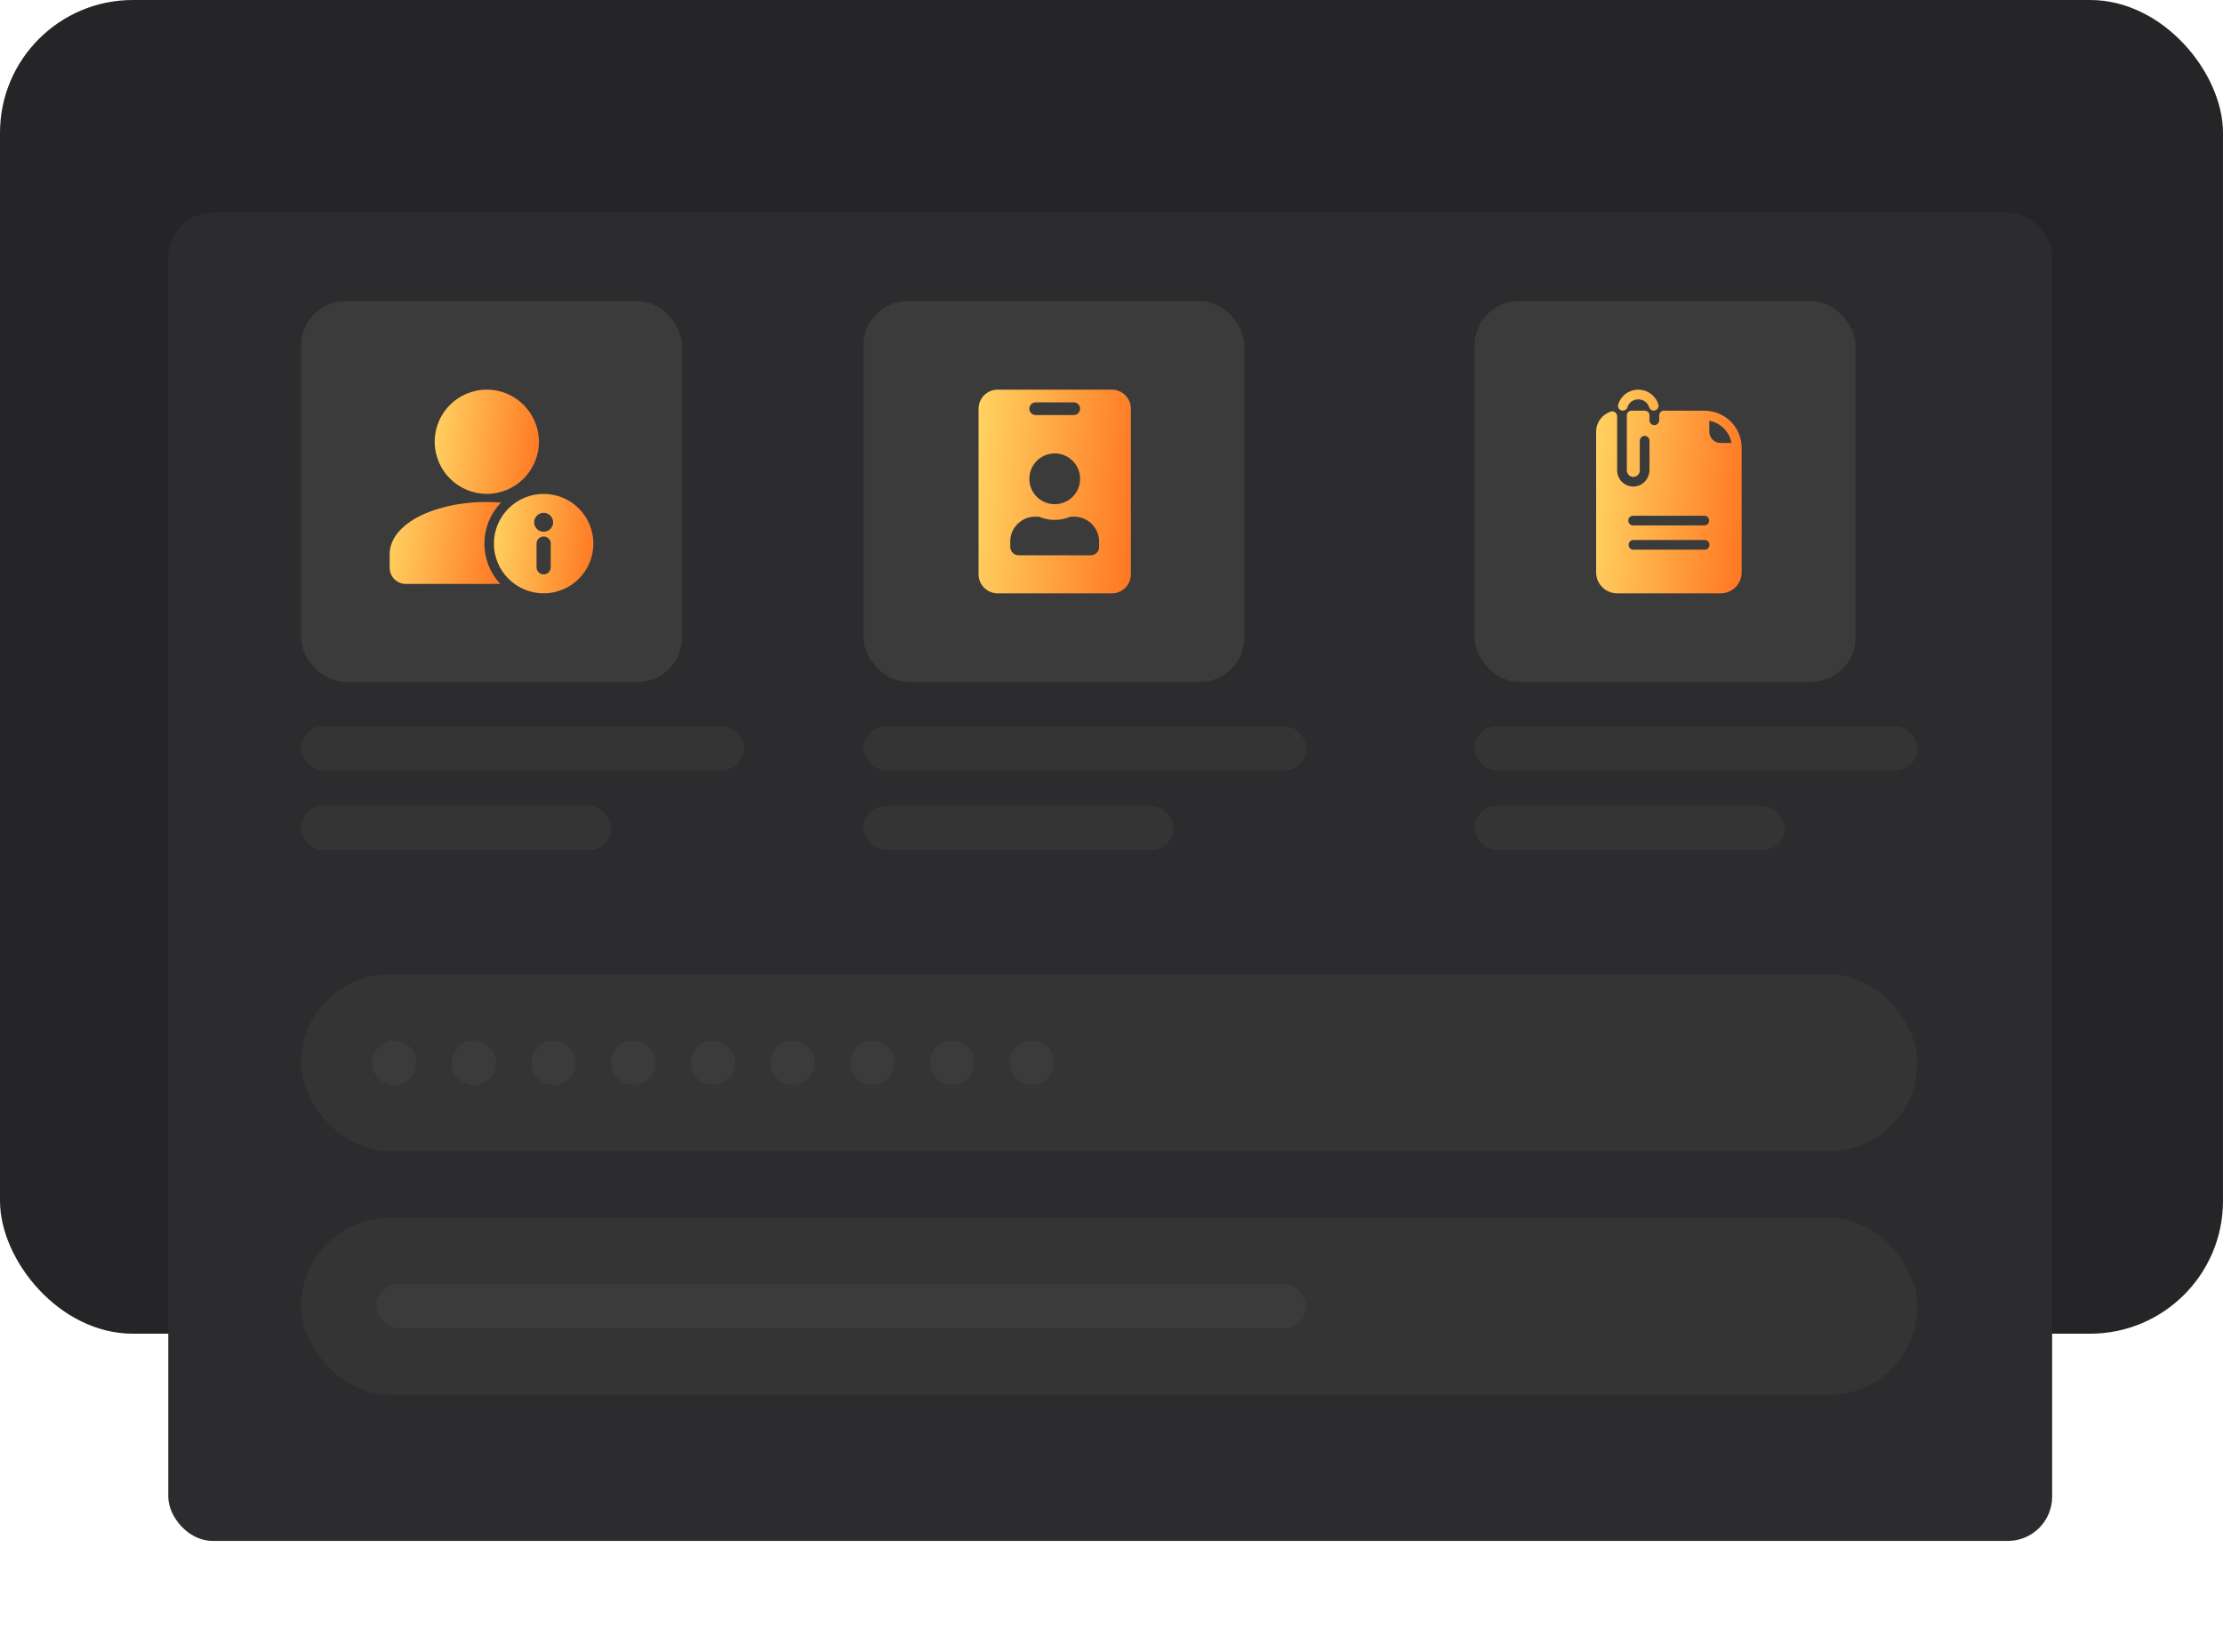
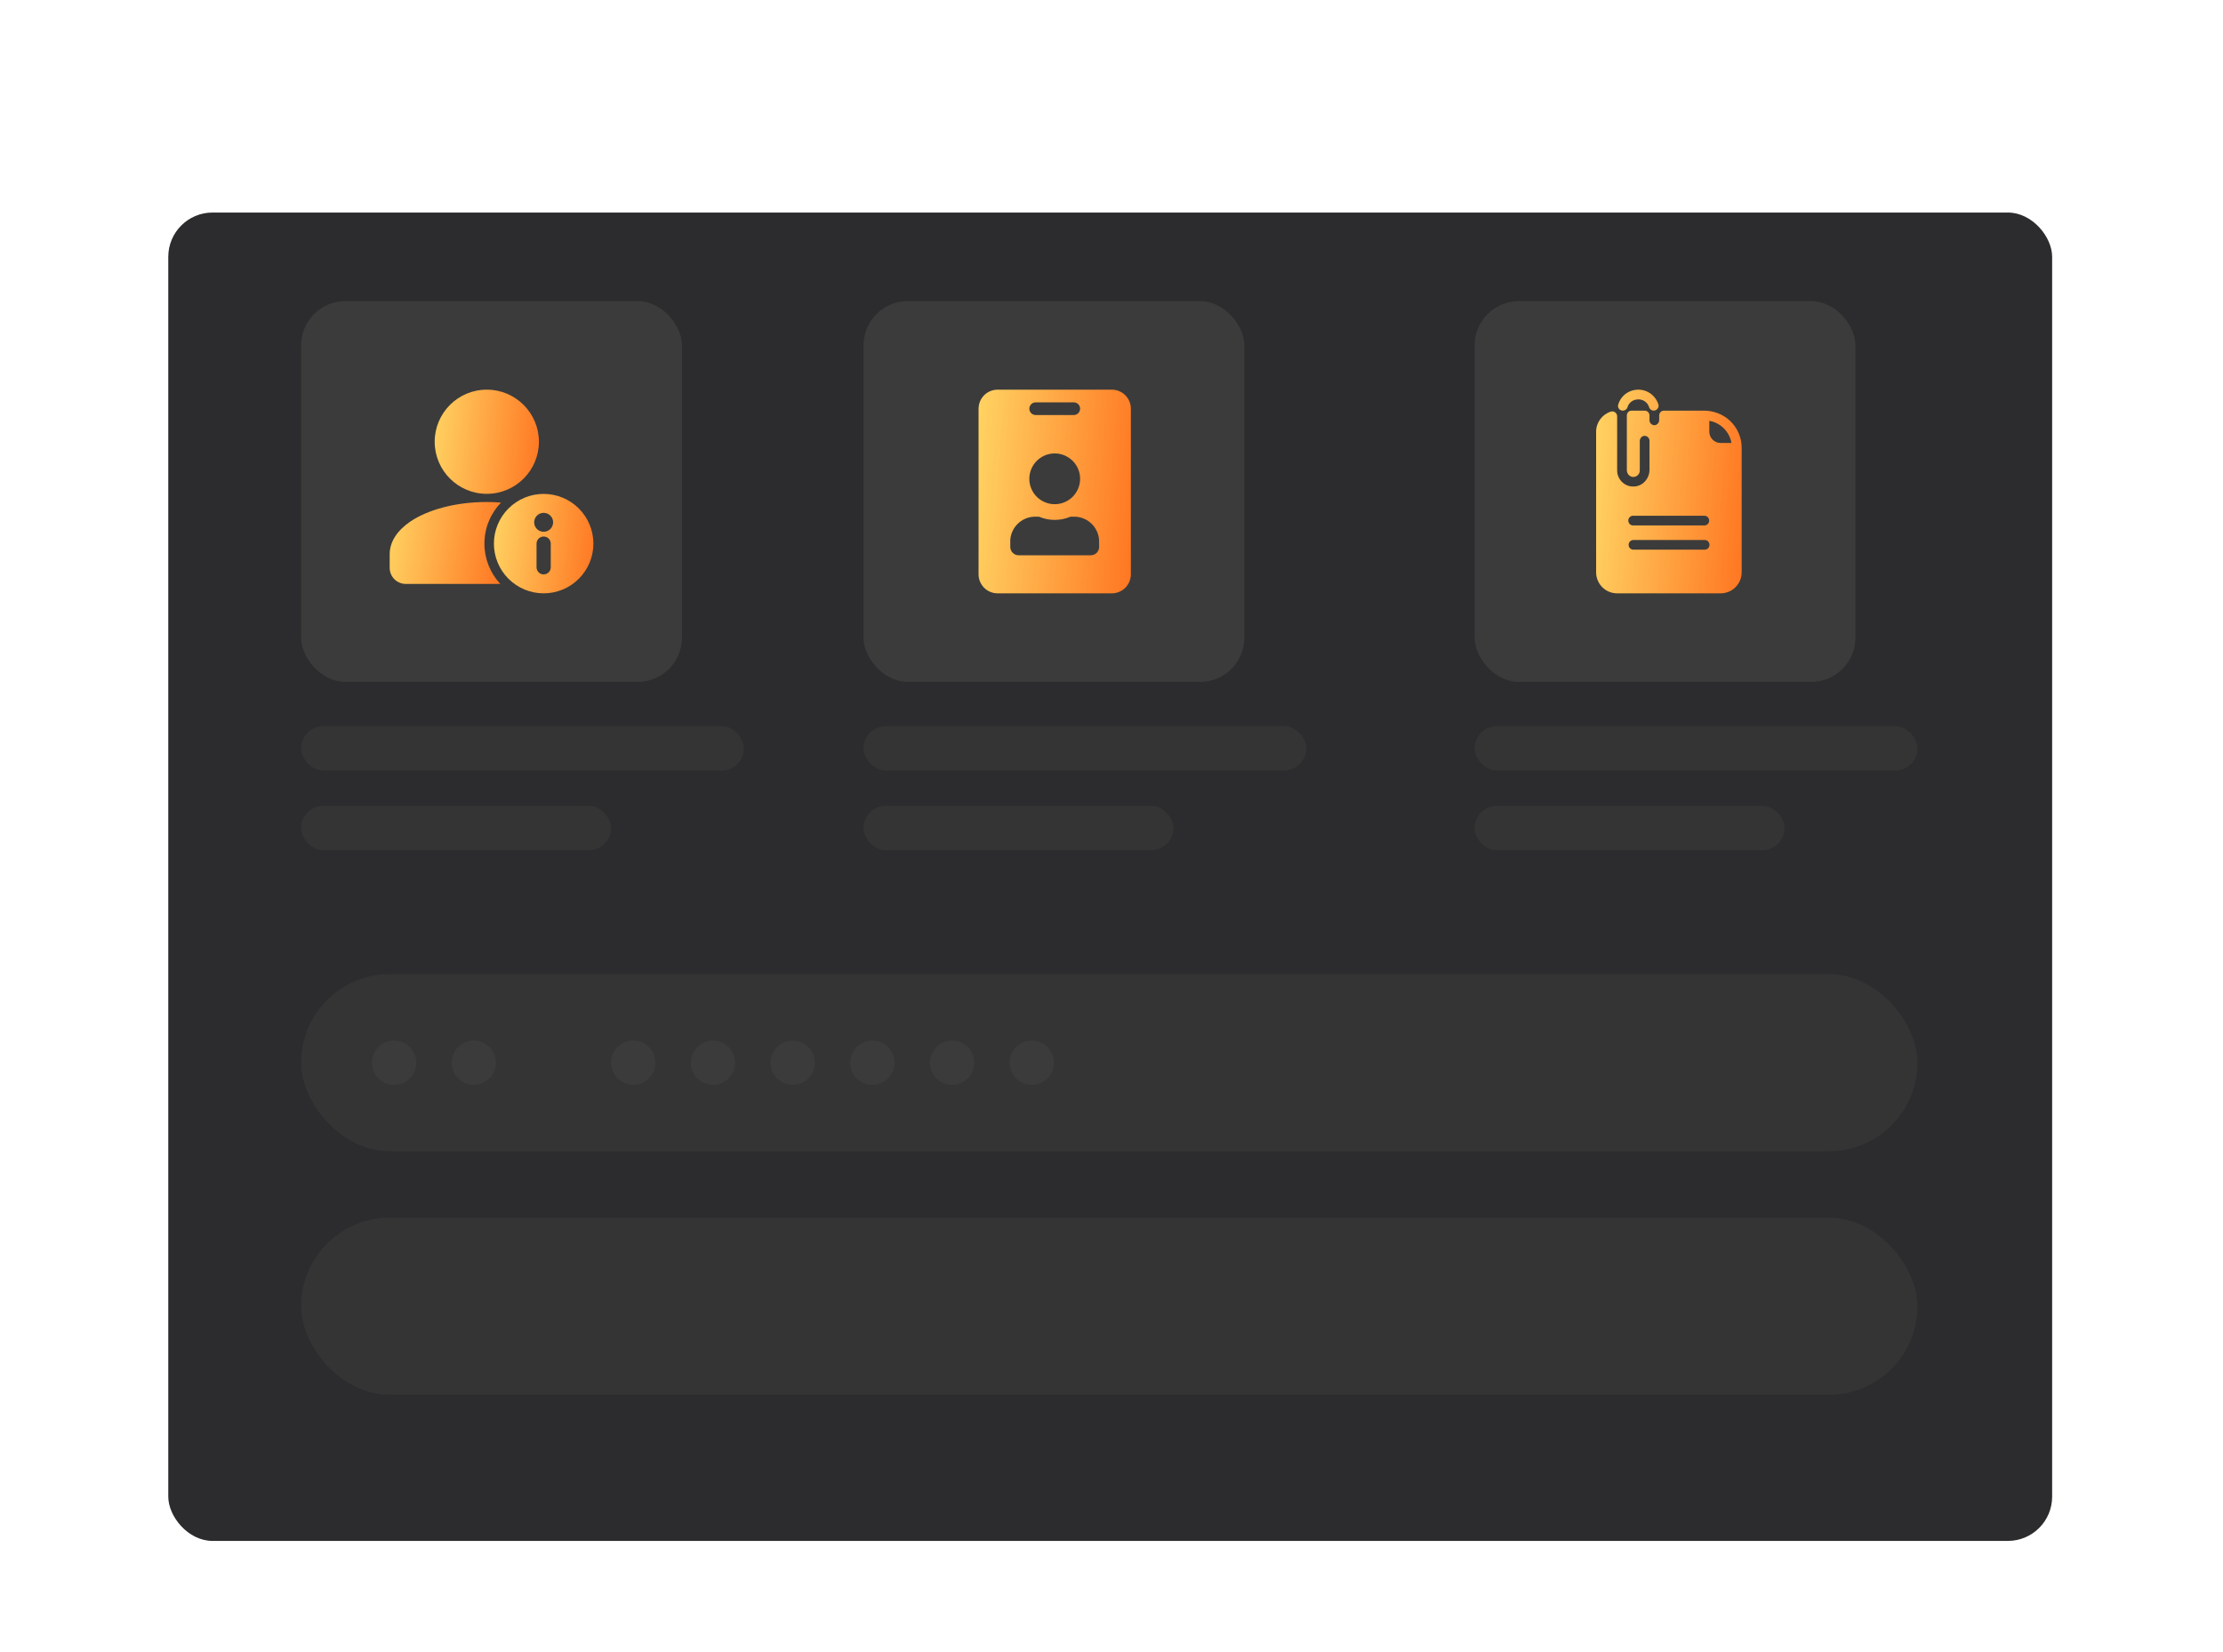
<svg xmlns="http://www.w3.org/2000/svg" width="502" height="373" viewBox="0 0 502 373" fill="none">
-   <rect width="502" height="301.2" rx="30" fill="#252527" />
  <g filter="url(#filter0_d_1_8872)">
    <rect x="38" y="38" width="425.418" height="300" rx="10" fill="#2C2C2E" />
  </g>
  <rect x="68" y="220" width="365" height="40" rx="20" fill="#343435" />
  <circle cx="89" cy="240" r="5" fill="#3B3B3B" />
  <circle cx="107" cy="240" r="5" fill="#3B3B3B" />
-   <circle cx="125" cy="240" r="5" fill="#3B3B3B" />
  <circle cx="143" cy="240" r="5" fill="#3B3B3B" />
  <circle cx="161" cy="240" r="5" fill="#3B3B3B" />
  <circle cx="179" cy="240" r="5" fill="#3B3B3B" />
  <circle cx="197" cy="240" r="5" fill="#3B3B3B" />
  <circle cx="215" cy="240" r="5" fill="#3B3B3B" />
  <circle cx="233" cy="240" r="5" fill="#3B3B3B" />
  <rect x="68" y="275" width="365" height="40" rx="20" fill="#343435" />
  <rect x="333" y="164" width="100" height="10" rx="5" fill="#343435" />
  <rect x="333" y="182" width="70" height="10" rx="5" fill="#343435" />
  <rect x="195" y="164" width="100" height="10" rx="5" fill="#343435" />
  <rect x="195" y="182" width="70" height="10" rx="5" fill="#343435" />
  <rect x="68" y="164" width="100" height="10" rx="5" fill="#343435" />
  <rect x="68" y="182" width="70" height="10" rx="5" fill="#343435" />
-   <rect opacity="0.5" x="85" y="290" width="210" height="10" rx="5" fill="#424242" />
  <g style="mix-blend-mode:luminosity">
    <rect x="68" y="68" width="86" height="86" rx="10" fill="#3B3B3B" />
  </g>
  <path d="M109.93 111.528C116.429 111.528 121.697 106.261 121.697 99.764C121.697 93.267 116.429 88 109.93 88C103.431 88 98.163 93.267 98.163 99.764C98.163 106.261 103.431 111.528 109.93 111.528Z" fill="url(#paint0_linear_1_8872)" />
  <path fill-rule="evenodd" clip-rule="evenodd" d="M112.979 131.874C110.672 129.404 109.391 126.15 109.395 122.771C109.395 119.171 110.822 115.9 113.142 113.496C112.093 113.415 111.021 113.372 109.93 113.372C102.823 113.372 96.53 115.15 92.624 117.813C89.643 119.844 88 122.426 88 125.136V128.238C87.999 128.715 88.093 129.189 88.275 129.63C88.458 130.072 88.725 130.473 89.063 130.811C89.401 131.149 89.803 131.416 90.244 131.599C90.686 131.781 91.159 131.875 91.637 131.874H112.979Z" fill="url(#paint1_linear_1_8872)" />
  <path fill-rule="evenodd" clip-rule="evenodd" d="M122.767 111.541C119.789 111.542 116.932 112.726 114.826 114.831C112.72 116.937 111.536 119.793 111.535 122.77C111.536 125.748 112.72 128.604 114.826 130.71C116.932 132.815 119.789 133.999 122.767 134C125.746 133.999 128.602 132.815 130.709 130.71C132.815 128.604 133.999 125.748 134 122.77C133.999 119.793 132.815 116.937 130.709 114.831C128.602 112.726 125.746 111.542 122.767 111.541ZM121.163 122.77V128.118C121.163 128.543 121.332 128.951 121.633 129.252C121.933 129.553 122.342 129.722 122.767 129.722C123.193 129.722 123.601 129.553 123.902 129.252C124.203 128.951 124.372 128.543 124.372 128.118V122.77C124.372 122.345 124.203 121.937 123.902 121.636C123.601 121.335 123.193 121.166 122.767 121.166C122.342 121.166 121.933 121.335 121.633 121.636C121.332 121.937 121.163 122.345 121.163 122.77ZM122.767 115.819C123.335 115.819 123.879 116.044 124.28 116.445C124.681 116.846 124.907 117.391 124.907 117.958C124.907 118.525 124.681 119.069 124.28 119.47C123.879 119.871 123.335 120.097 122.767 120.097C122.2 120.097 121.656 119.871 121.254 119.47C120.853 119.069 120.628 118.525 120.628 117.958C120.628 117.391 120.853 116.846 121.254 116.445C121.656 116.044 122.2 115.819 122.767 115.819Z" fill="url(#paint2_linear_1_8872)" />
  <g style="mix-blend-mode:luminosity">
    <rect x="195" y="68" width="86" height="86" rx="10" fill="#3B3B3B" />
  </g>
  <path d="M251.075 88H225.28C224.14 88 223.046 88.453 222.24 89.259C221.434 90.066 220.981 91.159 220.981 92.299V129.63C220.971 130.201 221.075 130.767 221.287 131.297C221.499 131.827 221.814 132.309 222.214 132.716C222.615 133.123 223.092 133.446 223.618 133.666C224.144 133.887 224.709 134 225.28 134H251.075C252.215 134 253.309 133.547 254.115 132.741C254.921 131.935 255.374 130.841 255.374 129.701V92.37C255.384 91.799 255.28 91.233 255.068 90.703C254.856 90.173 254.541 89.691 254.14 89.284C253.74 88.877 253.263 88.554 252.737 88.334C252.211 88.113 251.646 88 251.075 88ZM233.878 90.866H242.477C242.857 90.866 243.221 91.017 243.49 91.286C243.759 91.555 243.91 91.919 243.91 92.299C243.91 92.679 243.759 93.044 243.49 93.313C243.221 93.581 242.857 93.732 242.477 93.732H233.878C233.498 93.732 233.134 93.581 232.865 93.313C232.596 93.044 232.445 92.679 232.445 92.299C232.445 91.919 232.596 91.555 232.865 91.286C233.134 91.017 233.498 90.866 233.878 90.866ZM238.177 102.402C239.311 102.402 240.42 102.738 241.362 103.368C242.305 103.997 243.04 104.893 243.473 105.94C243.907 106.988 244.021 108.14 243.8 109.252C243.578 110.364 243.033 111.386 242.231 112.187C241.429 112.989 240.408 113.535 239.296 113.756C238.184 113.977 237.031 113.864 235.984 113.43C234.936 112.996 234.041 112.261 233.411 111.319C232.781 110.376 232.445 109.268 232.445 108.134C232.445 106.614 233.049 105.156 234.124 104.08C235.199 103.005 236.657 102.402 238.177 102.402ZM248.209 123.632C248.177 124.132 247.949 124.598 247.574 124.929C247.2 125.261 246.709 125.431 246.21 125.402H230.145C229.646 125.431 229.155 125.261 228.781 124.929C228.406 124.598 228.178 124.132 228.146 123.632V121.863C228.268 120.384 228.968 119.013 230.094 118.046C231.219 117.079 232.681 116.594 234.161 116.697H234.639C235.759 117.171 236.962 117.415 238.177 117.415C239.393 117.415 240.596 117.171 241.716 116.697H242.176C243.656 116.594 245.118 117.079 246.244 118.046C247.37 119.013 248.069 120.384 248.191 121.863L248.209 123.632Z" fill="url(#paint3_linear_1_8872)" />
  <g style="mix-blend-mode:luminosity">
    <rect x="333" y="68" width="86" height="86" rx="10" fill="#3B3B3B" />
  </g>
  <path d="M366.465 92.737C366.94 92.737 367.378 92.445 367.524 91.971C367.743 91.204 368.327 90.583 369.131 90.327C370.628 89.853 372.052 90.692 372.417 92.007C372.563 92.445 373.001 92.737 373.44 92.737C374.17 92.737 374.718 92.007 374.498 91.313C373.732 88.94 371.176 87.37 368.437 88.246C366.976 88.721 365.881 89.889 365.443 91.313C365.187 92.007 365.698 92.737 366.465 92.737ZM390.638 95.001C389.032 93.504 386.914 92.737 384.723 92.737H375.777C375.156 92.737 374.681 93.212 374.681 93.833V94.855C374.681 95.439 374.243 95.987 373.659 96.024C373.038 96.06 372.49 95.549 372.49 94.928V93.833C372.49 93.212 372.015 92.737 371.395 92.737H368.473C367.853 92.737 367.378 93.212 367.378 93.833V106.175C367.378 106.942 367.926 107.636 368.692 107.709C369.569 107.782 370.299 107.124 370.299 106.248V99.602C370.299 99.018 370.737 98.47 371.322 98.434C371.942 98.397 372.49 98.908 372.49 99.529V106.102C372.49 108.037 371.029 109.754 369.094 109.863C366.976 110.046 365.187 108.329 365.187 106.248V94.015C365.187 93.285 364.457 92.737 363.763 92.956C361.828 93.577 360.44 95.366 360.44 97.484V129.253C360.44 131.882 362.558 134 365.187 134H388.557C391.186 134 393.304 131.882 393.304 129.253V101.136C393.304 98.799 392.355 96.608 390.638 95.001ZM368.802 116.472H384.869C385.49 116.472 385.964 116.947 385.964 117.568C385.964 118.189 385.49 118.663 384.869 118.663H368.802C368.181 118.663 367.707 118.189 367.707 117.568C367.707 116.947 368.181 116.472 368.802 116.472ZM384.942 124.141H368.875C368.254 124.141 367.78 123.666 367.78 123.045C367.78 122.425 368.254 121.95 368.875 121.95H384.942C385.563 121.95 386.037 122.425 386.037 123.045C386.037 123.666 385.563 124.141 384.942 124.141ZM388.557 100.04C387.133 100.04 386.001 98.908 386.001 97.484V95.038C387.242 95.257 388.374 95.841 389.287 96.754C390.2 97.667 390.784 98.799 391.004 100.04H388.557Z" fill="url(#paint4_linear_1_8872)" />
  <defs>
    <filter id="filter0_d_1_8872" x="13" y="23" width="475.418" height="350" filterUnits="userSpaceOnUse" color-interpolation-filters="sRGB">
      <feFlood flood-opacity="0" result="BackgroundImageFix" />
      <feColorMatrix in="SourceAlpha" type="matrix" values="0 0 0 0 0 0 0 0 0 0 0 0 0 0 0 0 0 0 127 0" result="hardAlpha" />
      <feOffset dy="10" />
      <feGaussianBlur stdDeviation="12.5" />
      <feComposite in2="hardAlpha" operator="out" />
      <feColorMatrix type="matrix" values="0 0 0 0 0 0 0 0 0 0 0 0 0 0 0 0 0 0 0.15 0" />
      <feBlend mode="normal" in2="BackgroundImageFix" result="effect1_dropShadow_1_8872" />
      <feBlend mode="normal" in="SourceGraphic" in2="effect1_dropShadow_1_8872" result="shape" />
    </filter>
    <linearGradient id="paint0_linear_1_8872" x1="98.163" y1="89.377" x2="123.735" y2="92.053" gradientUnits="userSpaceOnUse">
      <stop stop-color="#FFD362" />
      <stop offset="1" stop-color="#FF7622" />
    </linearGradient>
    <linearGradient id="paint1_linear_1_8872" x1="88" y1="114.455" x2="115.071" y2="118.303" gradientUnits="userSpaceOnUse">
      <stop stop-color="#FFD362" />
      <stop offset="1" stop-color="#FF7622" />
    </linearGradient>
    <linearGradient id="paint2_linear_1_8872" x1="111.535" y1="112.856" x2="135.945" y2="115.41" gradientUnits="userSpaceOnUse">
      <stop stop-color="#FFD362" />
      <stop offset="1" stop-color="#FF7622" />
    </linearGradient>
    <linearGradient id="paint3_linear_1_8872" x1="220.98" y1="90.693" x2="258.533" y2="93.63" gradientUnits="userSpaceOnUse">
      <stop stop-color="#FFD362" />
      <stop offset="1" stop-color="#FF7622" />
    </linearGradient>
    <linearGradient id="paint4_linear_1_8872" x1="360.44" y1="90.693" x2="396.34" y2="93.376" gradientUnits="userSpaceOnUse">
      <stop stop-color="#FFD362" />
      <stop offset="1" stop-color="#FF7622" />
    </linearGradient>
  </defs>
</svg>